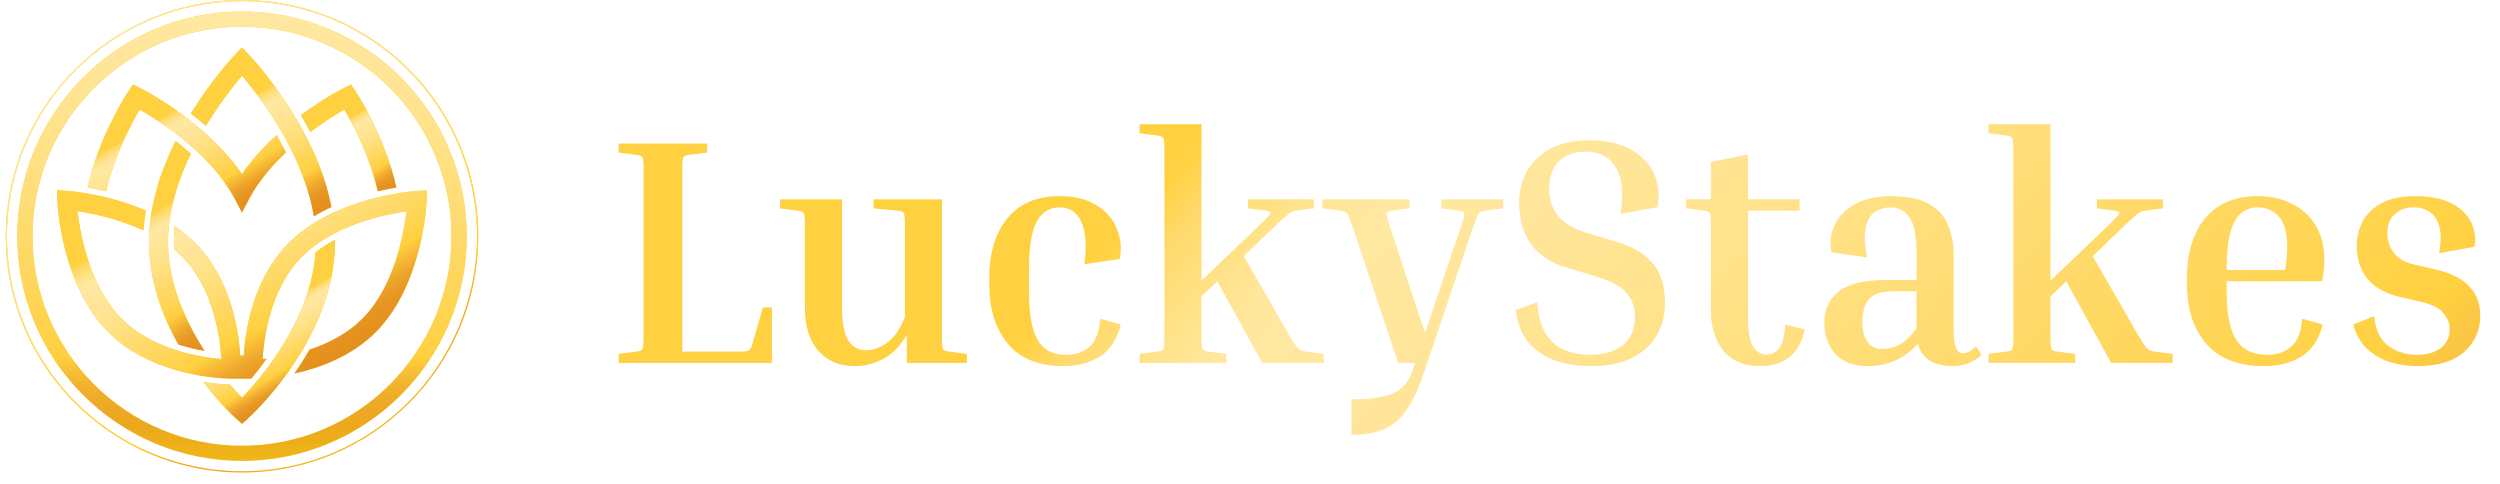
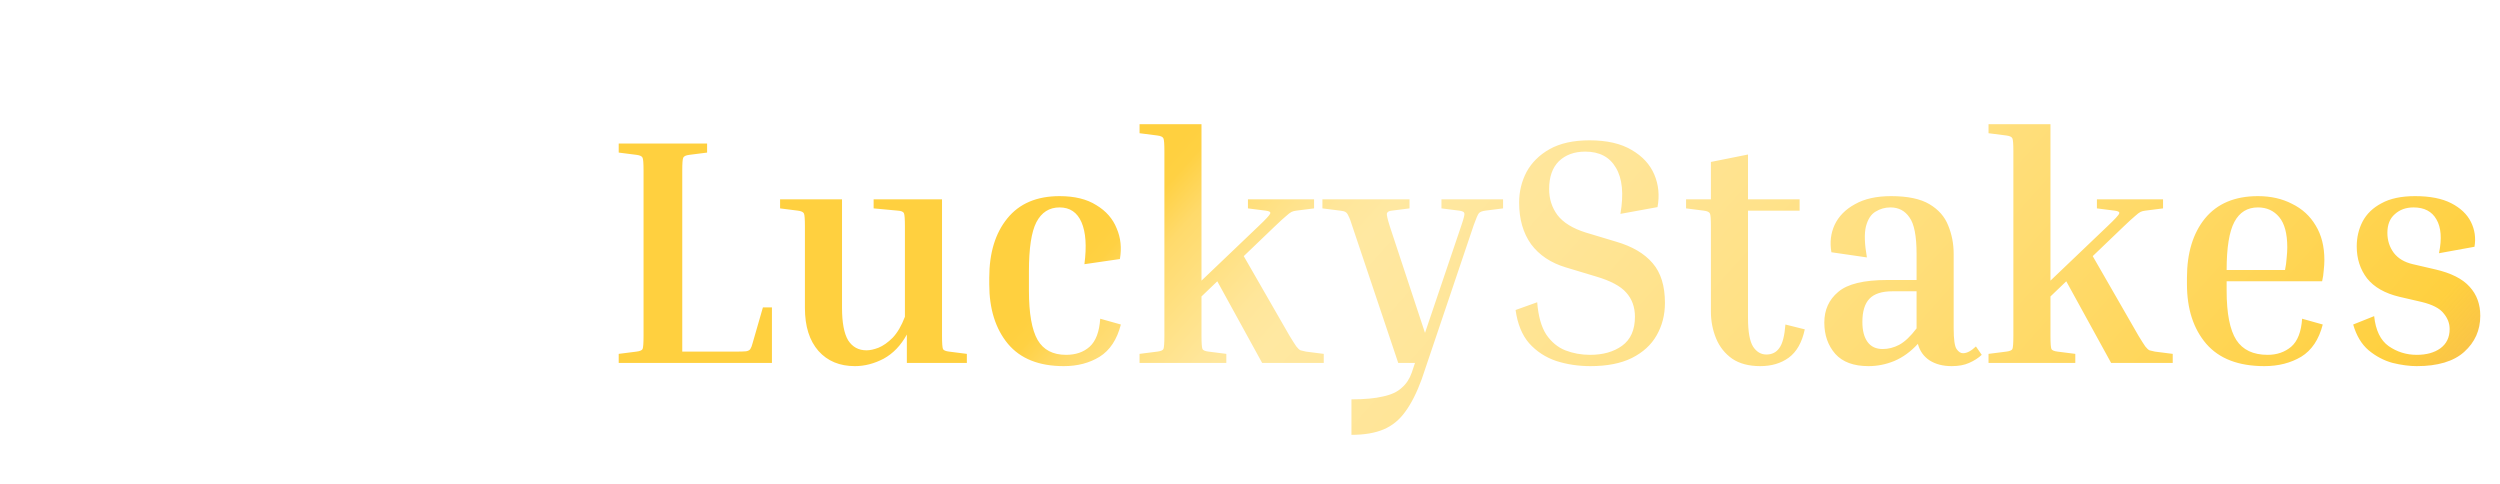
<svg xmlns="http://www.w3.org/2000/svg" width="124" height="24" viewBox="0 0 124 24" fill="none">
  <g clip-path="url(#clip0_4811_19807)">
    <path d="M6.926 5.429C7.878 5.975 10.378 7.562 11.589 9.76L12.002 10.546L12.414 9.76C12.871 8.932 13.511 8.191 14.182 7.56C14.04 7.275 13.886 6.988 13.72 6.7C13.105 7.26 12.501 7.908 12.002 8.638C10.226 6.039 7.112 4.45 6.97 4.379L6.596 4.191L6.365 4.54C6.302 4.635 4.921 6.747 4.343 9.3C4.612 9.346 4.925 9.407 5.267 9.488C5.676 7.707 6.52 6.121 6.926 5.429Z" fill="#F7D114" />
-     <path d="M17.08 5.429C17.485 6.12 18.329 7.704 18.739 9.489C19.081 9.408 19.394 9.346 19.663 9.3C19.085 6.747 17.704 4.635 17.64 4.54L17.41 4.191L17.036 4.379C16.961 4.417 16.038 4.889 14.926 5.713C15.084 5.978 15.241 6.257 15.393 6.546C16.081 6.028 16.703 5.646 17.081 5.43L17.08 5.429Z" fill="#F7D114" />
    <path d="M8.851 17.093C9.319 17.241 9.765 17.339 10.152 17.405C9.217 15.971 8.333 14.071 8.333 12.007C8.333 10.469 8.825 8.95 9.463 7.623C9.214 7.397 8.962 7.187 8.714 6.991C7.976 8.47 7.39 10.21 7.39 12.006C7.39 13.914 8.049 15.665 8.85 17.092L8.851 17.093Z" fill="#F7D114" />
    <path d="M16.613 11.896C16.277 12.077 15.953 12.284 15.652 12.521C15.413 15.917 12.901 18.801 12.003 19.729C11.846 19.567 11.638 19.344 11.402 19.069C11.235 19.066 10.744 19.048 10.079 18.946C10.903 20.018 11.615 20.675 11.685 20.74L12.003 21.028L12.32 20.74C12.495 20.581 16.615 16.781 16.615 12.006C16.615 11.97 16.614 11.933 16.613 11.895V11.896Z" fill="#F7D114" />
    <path d="M12.003 3.752C12.418 4.239 13.147 5.158 13.847 6.331H13.848L13.889 6.401C14.618 7.635 15.306 9.145 15.564 10.729C15.851 10.558 16.145 10.406 16.441 10.27C15.66 6.24 12.497 2.875 12.344 2.715L12.003 2.357L11.662 2.715C11.576 2.806 10.513 3.937 9.469 5.634C9.713 5.821 9.963 6.024 10.215 6.242C10.898 5.111 11.6 4.226 12.004 3.751L12.003 3.752Z" fill="#F7D114" />
-     <path d="M20.655 9.469C20.488 9.481 16.533 9.778 14.264 12.108C12.54 13.879 12.166 16.43 12.088 17.639C12.061 17.635 11.944 17.635 11.916 17.639C11.839 16.43 11.465 13.879 9.741 12.108C9.413 11.772 9.051 11.48 8.67 11.224C8.641 11.49 8.627 11.752 8.627 12.008C8.627 12.131 8.631 12.254 8.638 12.377C8.787 12.499 8.931 12.628 9.066 12.766C10.616 14.358 10.921 16.785 10.98 17.81C9.957 17.724 7.541 17.354 5.989 15.762C4.442 14.172 3.974 11.602 3.84 10.476C4.557 10.582 5.864 10.84 7.117 11.43C7.139 11.106 7.178 10.778 7.234 10.445C5.336 9.62 3.464 9.478 3.35 9.47L2.825 9.435L2.847 9.961C2.854 10.127 3.046 14.089 5.314 16.419C7.575 18.741 11.241 18.778 11.46 18.778C11.462 18.778 12.157 18.778 12.463 18.778C12.697 18.5 12.959 18.168 13.229 17.791C13.156 17.799 13.088 17.805 13.025 17.811C13.084 16.786 13.389 14.36 14.94 12.767C16.486 11.177 19.045 10.642 20.165 10.477C20.031 11.602 19.563 14.173 18.016 15.763C17.249 16.551 16.268 17.039 15.351 17.342C15.107 17.769 14.852 18.166 14.598 18.528C15.87 18.25 17.481 17.663 18.692 16.42C20.96 14.09 21.152 10.129 21.159 9.962L21.181 9.436L20.656 9.471L20.655 9.469Z" fill="#F7D114" />
-     <path d="M6.926 5.429C7.878 5.975 10.378 7.562 11.589 9.76L12.002 10.546L12.414 9.76C12.871 8.932 13.511 8.191 14.182 7.56C14.04 7.275 13.886 6.988 13.72 6.7C13.105 7.26 12.501 7.908 12.002 8.638C10.226 6.039 7.112 4.45 6.97 4.379L6.596 4.191L6.365 4.54C6.302 4.635 4.921 6.747 4.343 9.3C4.612 9.346 4.925 9.407 5.267 9.488C5.676 7.707 6.52 6.121 6.926 5.429Z" fill="url(#paint0_linear_4811_19807)" />
-     <path d="M17.08 5.429C17.485 6.12 18.329 7.704 18.739 9.489C19.081 9.408 19.394 9.346 19.663 9.3C19.085 6.747 17.704 4.635 17.64 4.54L17.41 4.191L17.036 4.379C16.961 4.417 16.038 4.889 14.926 5.713C15.084 5.978 15.241 6.257 15.393 6.546C16.081 6.028 16.703 5.646 17.081 5.43L17.08 5.429Z" fill="url(#paint1_linear_4811_19807)" />
    <path d="M8.851 17.093C9.319 17.241 9.765 17.339 10.152 17.405C9.217 15.971 8.333 14.071 8.333 12.007C8.333 10.469 8.825 8.95 9.463 7.623C9.214 7.397 8.962 7.187 8.714 6.991C7.976 8.47 7.39 10.21 7.39 12.006C7.39 13.914 8.049 15.665 8.85 17.092L8.851 17.093Z" fill="url(#paint2_linear_4811_19807)" />
    <path d="M16.613 11.896C16.277 12.077 15.953 12.284 15.652 12.521C15.413 15.917 12.901 18.801 12.003 19.729C11.846 19.567 11.638 19.344 11.402 19.069C11.235 19.066 10.744 19.048 10.079 18.946C10.903 20.018 11.615 20.675 11.685 20.74L12.003 21.028L12.32 20.74C12.495 20.581 16.615 16.781 16.615 12.006C16.615 11.97 16.614 11.933 16.613 11.895V11.896Z" fill="url(#paint3_linear_4811_19807)" />
    <path d="M12.003 3.752C12.418 4.239 13.147 5.158 13.847 6.331H13.848L13.889 6.401C14.618 7.635 15.306 9.145 15.564 10.729C15.851 10.558 16.145 10.406 16.441 10.27C15.66 6.24 12.497 2.875 12.344 2.715L12.003 2.357L11.662 2.715C11.576 2.806 10.513 3.937 9.469 5.634C9.713 5.821 9.963 6.024 10.215 6.242C10.898 5.111 11.6 4.226 12.004 3.751L12.003 3.752Z" fill="url(#paint4_linear_4811_19807)" />
    <path d="M20.655 9.469C20.488 9.481 16.533 9.778 14.264 12.108C12.54 13.879 12.166 16.43 12.088 17.639C12.061 17.635 11.944 17.635 11.916 17.639C11.839 16.43 11.465 13.879 9.741 12.108C9.413 11.772 9.051 11.48 8.67 11.224C8.641 11.49 8.627 11.752 8.627 12.008C8.627 12.131 8.631 12.254 8.638 12.377C8.787 12.499 8.931 12.628 9.066 12.766C10.616 14.358 10.921 16.785 10.98 17.81C9.957 17.724 7.541 17.354 5.989 15.762C4.442 14.172 3.974 11.602 3.84 10.476C4.557 10.582 5.864 10.84 7.117 11.43C7.139 11.106 7.178 10.778 7.234 10.445C5.336 9.62 3.464 9.478 3.35 9.47L2.825 9.435L2.847 9.961C2.854 10.127 3.046 14.089 5.314 16.419C7.575 18.741 11.241 18.778 11.46 18.778C11.462 18.778 12.157 18.778 12.463 18.778C12.697 18.5 12.959 18.168 13.229 17.791C13.156 17.799 13.088 17.805 13.025 17.811C13.084 16.786 13.389 14.36 14.94 12.767C16.486 11.177 19.045 10.642 20.165 10.477C20.031 11.602 19.563 14.173 18.016 15.763C17.249 16.551 16.268 17.039 15.351 17.342C15.107 17.769 14.852 18.166 14.598 18.528C15.87 18.25 17.481 17.663 18.692 16.42C20.96 14.09 21.152 10.129 21.159 9.962L21.181 9.436L20.656 9.471L20.655 9.469Z" fill="url(#paint5_linear_4811_19807)" />
    <path d="M12.003 0.571C5.857 0.571 0.858 5.571 0.858 11.716C0.858 17.861 5.858 22.861 12.003 22.861C18.148 22.861 23.149 17.861 23.149 11.716C23.149 5.571 18.148 0.571 12.003 0.571ZM12.003 22.109C6.273 22.109 1.611 17.447 1.611 11.717C1.611 5.987 6.273 1.325 12.003 1.325C17.733 1.325 22.395 5.987 22.395 11.717C22.395 17.447 17.733 22.109 12.003 22.109Z" fill="#F7D114" />
    <path d="M12.003 0.571C5.857 0.571 0.858 5.571 0.858 11.716C0.858 17.861 5.858 22.861 12.003 22.861C18.148 22.861 23.149 17.861 23.149 11.716C23.149 5.571 18.148 0.571 12.003 0.571ZM12.003 22.109C6.273 22.109 1.611 17.447 1.611 11.717C1.611 5.987 6.273 1.325 12.003 1.325C17.733 1.325 22.395 5.987 22.395 11.717C22.395 17.447 17.733 22.109 12.003 22.109Z" fill="url(#paint6_linear_4811_19807)" />
    <path d="M12.003 0C5.543 0 0.286 5.256 0.286 11.717C0.286 18.178 5.542 23.434 12.003 23.434C18.465 23.434 23.72 18.177 23.72 11.717C23.72 5.257 18.464 0 12.003 0ZM12.003 23.374C5.575 23.374 0.346 18.145 0.346 11.717C0.346 5.289 5.576 0.06 12.003 0.06C18.431 0.06 23.661 5.289 23.661 11.717C23.661 18.145 18.431 23.374 12.003 23.374Z" fill="#F7D114" />
    <path d="M12.003 0C5.543 0 0.286 5.256 0.286 11.717C0.286 18.178 5.542 23.434 12.003 23.434C18.465 23.434 23.72 18.177 23.72 11.717C23.72 5.257 18.464 0 12.003 0ZM12.003 23.374C5.575 23.374 0.346 18.145 0.346 11.717C0.346 5.289 5.576 0.06 12.003 0.06C18.431 0.06 23.661 5.289 23.661 11.717C23.661 18.145 18.431 23.374 12.003 23.374Z" fill="url(#paint7_linear_4811_19807)" />
  </g>
  <path d="M37.84 15.248H38.288V18H30.688V17.552L31.568 17.44C31.739 17.419 31.84 17.376 31.872 17.312C31.904 17.237 31.92 17.019 31.92 16.656V8.464C31.92 8.101 31.904 7.888 31.872 7.824C31.84 7.749 31.739 7.701 31.568 7.68L30.688 7.568V7.12H35.072V7.568L34.192 7.68C34.021 7.701 33.92 7.749 33.888 7.824C33.856 7.888 33.84 8.101 33.84 8.464V17.44H36.464C36.72 17.44 36.901 17.435 37.008 17.424C37.115 17.403 37.184 17.365 37.216 17.312C37.259 17.248 37.296 17.152 37.328 17.024L37.84 15.248ZM47.956 17.552V18H44.98V16.592C44.681 17.136 44.297 17.536 43.828 17.792C43.358 18.037 42.884 18.16 42.404 18.16C41.646 18.16 41.044 17.909 40.596 17.408C40.148 16.896 39.924 16.187 39.924 15.28V11.232C39.924 10.869 39.908 10.656 39.876 10.592C39.844 10.517 39.742 10.469 39.572 10.448L38.692 10.336V9.888H41.764V15.264C41.764 16 41.865 16.539 42.068 16.88C42.281 17.211 42.585 17.376 42.98 17.376C43.15 17.376 43.348 17.333 43.572 17.248C43.806 17.152 44.041 16.987 44.276 16.752C44.51 16.507 44.713 16.16 44.884 15.712V11.232C44.884 10.869 44.868 10.651 44.836 10.576C44.804 10.501 44.702 10.459 44.532 10.448L43.332 10.336V9.888H46.724V16.656C46.724 17.019 46.74 17.237 46.772 17.312C46.804 17.376 46.905 17.419 47.076 17.44L47.956 17.552ZM52.555 10.288C52.043 10.288 51.659 10.533 51.403 11.024C51.157 11.504 51.035 12.315 51.035 13.456V14.416C51.035 15.547 51.179 16.363 51.467 16.864C51.755 17.355 52.224 17.6 52.875 17.6C53.355 17.6 53.744 17.467 54.043 17.2C54.352 16.923 54.528 16.459 54.571 15.808L55.595 16.096C55.403 16.843 55.051 17.376 54.539 17.696C54.037 18.005 53.445 18.16 52.763 18.16C51.536 18.16 50.613 17.792 49.995 17.056C49.376 16.309 49.067 15.323 49.067 14.096V13.776C49.067 12.549 49.365 11.568 49.963 10.832C50.56 10.096 51.424 9.728 52.555 9.728C53.301 9.728 53.909 9.877 54.379 10.176C54.859 10.464 55.195 10.848 55.387 11.328C55.589 11.797 55.643 12.304 55.547 12.848L53.787 13.104C53.904 12.208 53.856 11.515 53.643 11.024C53.429 10.533 53.067 10.288 52.555 10.288ZM56.522 6.608V6.16H59.594V13.92L62.41 11.232C62.783 10.88 62.98 10.667 63.002 10.592C63.034 10.517 62.959 10.469 62.778 10.448L61.898 10.336V9.888H65.178V10.336L64.298 10.448C64.202 10.459 64.122 10.48 64.058 10.512C63.994 10.544 63.903 10.613 63.786 10.72C63.668 10.816 63.482 10.987 63.226 11.232L61.69 12.704L63.962 16.656C64.111 16.901 64.223 17.077 64.298 17.184C64.372 17.28 64.442 17.344 64.506 17.376C64.58 17.397 64.671 17.419 64.778 17.44L65.658 17.552V18H62.602L60.378 13.952L59.594 14.704V16.656C59.594 17.019 59.61 17.237 59.642 17.312C59.674 17.376 59.775 17.419 59.946 17.44L60.826 17.552V18H56.522V17.552L57.402 17.44C57.572 17.419 57.674 17.376 57.706 17.312C57.738 17.237 57.754 17.019 57.754 16.656V7.504C57.754 7.141 57.738 6.928 57.706 6.864C57.674 6.789 57.572 6.741 57.402 6.72L56.522 6.608ZM70.52 18.8C70.275 19.472 70.002 20.011 69.704 20.416C69.416 20.821 69.058 21.115 68.632 21.296C68.205 21.477 67.672 21.568 67.032 21.568V19.808C67.683 19.808 68.205 19.76 68.6 19.664C69.005 19.579 69.314 19.435 69.528 19.232C69.752 19.04 69.917 18.789 70.024 18.48L70.184 18H69.352L67.08 11.232C67.005 10.987 66.941 10.816 66.888 10.72C66.845 10.613 66.792 10.544 66.728 10.512C66.674 10.48 66.589 10.459 66.472 10.448L65.592 10.336V9.888H69.912V10.336L69.032 10.448C68.904 10.459 68.824 10.501 68.792 10.576C68.77 10.64 68.819 10.859 68.936 11.232L70.68 16.512L72.488 11.168C72.605 10.827 72.653 10.629 72.632 10.576C72.621 10.512 72.536 10.469 72.376 10.448L71.496 10.336V9.888H74.552V10.336L73.672 10.448C73.512 10.469 73.405 10.512 73.352 10.576C73.299 10.64 73.213 10.837 73.096 11.168L70.52 18.8ZM78.869 17.6C79.509 17.6 80.037 17.451 80.453 17.152C80.879 16.843 81.093 16.363 81.093 15.712C81.093 15.232 80.949 14.832 80.661 14.512C80.383 14.192 79.882 13.925 79.157 13.712L77.669 13.264C76.922 13.04 76.346 12.656 75.941 12.112C75.546 11.557 75.349 10.869 75.349 10.048C75.349 9.504 75.471 8.997 75.717 8.528C75.973 8.059 76.357 7.68 76.869 7.392C77.391 7.104 78.047 6.96 78.837 6.96C79.701 6.96 80.399 7.12 80.933 7.44C81.466 7.749 81.839 8.155 82.053 8.656C82.266 9.157 82.319 9.696 82.213 10.272L80.373 10.608C80.543 9.616 80.469 8.853 80.149 8.32C79.839 7.787 79.333 7.52 78.629 7.52C78.085 7.52 77.647 7.68 77.317 8C76.997 8.32 76.837 8.779 76.837 9.376C76.837 9.867 76.975 10.299 77.253 10.672C77.541 11.045 78.01 11.333 78.661 11.536L80.149 11.984C80.959 12.219 81.567 12.576 81.973 13.056C82.378 13.525 82.581 14.181 82.581 15.024C82.581 15.621 82.442 16.16 82.165 16.64C81.898 17.109 81.487 17.483 80.933 17.76C80.389 18.027 79.706 18.16 78.885 18.16C78.287 18.16 77.722 18.075 77.189 17.904C76.655 17.723 76.207 17.429 75.845 17.024C75.493 16.619 75.269 16.069 75.173 15.376L76.245 14.992C76.298 15.675 76.447 16.208 76.693 16.592C76.949 16.965 77.263 17.227 77.637 17.376C78.021 17.525 78.431 17.6 78.869 17.6ZM89.517 16.336C89.379 16.987 89.112 17.456 88.717 17.744C88.333 18.021 87.864 18.16 87.309 18.16C86.744 18.16 86.28 18.037 85.917 17.792C85.555 17.536 85.288 17.2 85.117 16.784C84.947 16.368 84.861 15.925 84.861 15.456V11.232C84.861 10.869 84.845 10.656 84.813 10.592C84.781 10.517 84.68 10.469 84.509 10.448L83.629 10.336V9.888H84.861V8.032L86.701 7.664V9.888H89.261V10.448H86.701V15.776C86.701 16.459 86.787 16.933 86.957 17.2C87.128 17.456 87.347 17.584 87.613 17.584C87.891 17.584 88.104 17.477 88.253 17.264C88.413 17.051 88.514 16.661 88.557 16.096L89.517 16.336ZM98.294 17.6C98.123 17.76 97.915 17.893 97.67 18C97.435 18.107 97.147 18.16 96.806 18.16C96.368 18.16 96 18.064 95.702 17.872C95.414 17.68 95.222 17.408 95.126 17.056C94.774 17.44 94.384 17.723 93.958 17.904C93.542 18.075 93.115 18.16 92.678 18.16C91.942 18.16 91.392 17.957 91.03 17.552C90.667 17.136 90.486 16.619 90.486 16C90.486 15.371 90.715 14.864 91.174 14.48C91.632 14.085 92.443 13.888 93.606 13.888H95.062V12.592C95.062 11.707 94.944 11.104 94.71 10.784C94.486 10.453 94.171 10.288 93.766 10.288C93.499 10.288 93.254 10.357 93.03 10.496C92.806 10.624 92.646 10.869 92.55 11.232C92.464 11.584 92.48 12.096 92.598 12.768L90.838 12.512C90.752 12.021 90.806 11.568 90.998 11.152C91.2 10.725 91.536 10.384 92.006 10.128C92.475 9.861 93.072 9.728 93.798 9.728C94.619 9.728 95.254 9.861 95.702 10.128C96.15 10.395 96.459 10.747 96.63 11.184C96.811 11.621 96.902 12.091 96.902 12.592V16.288C96.902 16.832 96.95 17.173 97.046 17.312C97.142 17.451 97.248 17.52 97.366 17.52C97.558 17.52 97.771 17.408 98.006 17.184L98.294 17.6ZM93.382 17.312C93.659 17.312 93.931 17.243 94.198 17.104C94.475 16.955 94.763 16.683 95.062 16.288V14.448H93.862C93.339 14.448 92.96 14.571 92.726 14.816C92.491 15.061 92.374 15.445 92.374 15.968C92.374 16.395 92.459 16.725 92.63 16.96C92.8 17.195 93.051 17.312 93.382 17.312ZM98.631 6.608V6.16H101.703V13.92L104.519 11.232C104.892 10.88 105.09 10.667 105.111 10.592C105.143 10.517 105.068 10.469 104.887 10.448L104.007 10.336V9.888H107.287V10.336L106.407 10.448C106.311 10.459 106.231 10.48 106.167 10.512C106.103 10.544 106.012 10.613 105.895 10.72C105.778 10.816 105.591 10.987 105.335 11.232L103.799 12.704L106.071 16.656C106.22 16.901 106.332 17.077 106.407 17.184C106.482 17.28 106.551 17.344 106.615 17.376C106.69 17.397 106.78 17.419 106.887 17.44L107.767 17.552V18H104.711L102.487 13.952L101.703 14.704V16.656C101.703 17.019 101.719 17.237 101.751 17.312C101.783 17.376 101.884 17.419 102.055 17.44L102.935 17.552V18H98.631V17.552L99.511 17.44C99.682 17.419 99.783 17.376 99.815 17.312C99.847 17.237 99.863 17.019 99.863 16.656V7.504C99.863 7.141 99.847 6.928 99.815 6.864C99.783 6.789 99.682 6.741 99.511 6.72L98.631 6.608ZM115.209 16.096C115.017 16.843 114.66 17.376 114.137 17.696C113.614 18.005 113.006 18.16 112.313 18.16C111.033 18.16 110.073 17.792 109.433 17.056C108.793 16.309 108.473 15.323 108.473 14.096V13.776C108.473 12.549 108.772 11.568 109.369 10.832C109.977 10.096 110.852 9.728 111.993 9.728C112.633 9.728 113.198 9.856 113.689 10.112C114.19 10.357 114.58 10.715 114.857 11.184C115.145 11.653 115.289 12.224 115.289 12.896C115.289 13.056 115.278 13.227 115.257 13.408C115.246 13.589 115.22 13.771 115.177 13.952H110.441V14.416C110.441 15.547 110.601 16.363 110.921 16.864C111.241 17.355 111.758 17.6 112.473 17.6C112.932 17.6 113.321 17.467 113.641 17.2C113.961 16.923 114.142 16.459 114.185 15.808L115.209 16.096ZM111.993 10.288C111.47 10.288 111.081 10.528 110.825 11.008C110.569 11.488 110.441 12.283 110.441 13.392H113.337C113.38 13.179 113.406 12.981 113.417 12.8C113.438 12.608 113.449 12.432 113.449 12.272C113.449 11.589 113.316 11.088 113.049 10.768C112.782 10.448 112.43 10.288 111.993 10.288ZM120.11 14.976L119.006 14.72C118.291 14.549 117.758 14.245 117.406 13.808C117.064 13.36 116.894 12.832 116.894 12.224C116.894 11.776 116.99 11.365 117.182 10.992C117.384 10.608 117.699 10.304 118.126 10.08C118.552 9.845 119.107 9.728 119.79 9.728C120.526 9.728 121.123 9.845 121.582 10.08C122.04 10.315 122.366 10.624 122.558 11.008C122.75 11.392 122.808 11.803 122.734 12.24L120.974 12.56C121.123 11.835 121.08 11.275 120.846 10.88C120.622 10.485 120.243 10.288 119.71 10.288C119.336 10.288 119.027 10.4 118.782 10.624C118.536 10.837 118.414 11.147 118.414 11.552C118.414 11.925 118.52 12.256 118.734 12.544C118.947 12.821 119.262 13.008 119.678 13.104L120.782 13.36C121.571 13.541 122.142 13.829 122.494 14.224C122.846 14.608 123.022 15.088 123.022 15.664C123.022 16.379 122.755 16.976 122.222 17.456C121.699 17.925 120.915 18.16 119.87 18.16C119.507 18.16 119.107 18.107 118.67 18C118.243 17.883 117.848 17.675 117.486 17.376C117.134 17.077 116.878 16.651 116.718 16.096L117.758 15.68C117.832 16.384 118.072 16.88 118.478 17.168C118.894 17.456 119.358 17.6 119.87 17.6C120.35 17.6 120.739 17.493 121.038 17.28C121.347 17.056 121.502 16.736 121.502 16.32C121.502 16.032 121.4 15.771 121.198 15.536C121.006 15.291 120.643 15.104 120.11 14.976Z" fill="url(#paint8_linear_4811_19807)" />
  <defs>
    <linearGradient id="paint0_linear_4811_19807" x1="10.877" y1="11.195" x2="6.773" y2="4.089" gradientUnits="userSpaceOnUse">
      <stop stop-color="#D14F22" stop-opacity="0.5" />
      <stop offset="0.03" stop-color="#D55C24" stop-opacity="0.55" />
      <stop offset="0.1" stop-color="#E17D2C" stop-opacity="0.68" />
      <stop offset="0.18" stop-color="#F5B438" stop-opacity="0.89" />
      <stop offset="0.23" stop-color="#FFD03F" />
      <stop offset="0.33" stop-color="#FFD75E" />
      <stop offset="0.47" stop-color="#FFE082" />
      <stop offset="0.58" stop-color="#FFE598" />
      <stop offset="0.65" stop-color="#FFE8A1" />
      <stop offset="0.67" stop-color="#FFE69A" />
      <stop offset="0.69" stop-color="#FFE288" />
      <stop offset="0.72" stop-color="#FFDA6B" />
      <stop offset="0.74" stop-color="#FFD143" />
      <stop offset="0.75" stop-color="#FFD03F" />
    </linearGradient>
    <linearGradient id="paint1_linear_4811_19807" x1="18.936" y1="9.72" x2="16.142" y2="4.88" gradientUnits="userSpaceOnUse">
      <stop stop-color="#D14F22" stop-opacity="0.5" />
      <stop offset="0.03" stop-color="#D55C24" stop-opacity="0.55" />
      <stop offset="0.1" stop-color="#E17D2C" stop-opacity="0.68" />
      <stop offset="0.18" stop-color="#F5B438" stop-opacity="0.89" />
      <stop offset="0.23" stop-color="#FFD03F" />
      <stop offset="0.33" stop-color="#FFD75E" />
      <stop offset="0.47" stop-color="#FFE082" />
      <stop offset="0.58" stop-color="#FFE598" />
      <stop offset="0.65" stop-color="#FFE8A1" />
      <stop offset="0.67" stop-color="#FFE69A" />
      <stop offset="0.69" stop-color="#FFE288" />
      <stop offset="0.72" stop-color="#FFDA6B" />
      <stop offset="0.74" stop-color="#FFD143" />
      <stop offset="0.75" stop-color="#FFD03F" />
    </linearGradient>
    <linearGradient id="paint2_linear_4811_19807" x1="11.591" y1="16.574" x2="6.723" y2="8.141" gradientUnits="userSpaceOnUse">
      <stop stop-color="#D14F22" stop-opacity="0.5" />
      <stop offset="0.03" stop-color="#D55C24" stop-opacity="0.55" />
      <stop offset="0.1" stop-color="#E17D2C" stop-opacity="0.68" />
      <stop offset="0.18" stop-color="#F5B438" stop-opacity="0.89" />
      <stop offset="0.23" stop-color="#FFD03F" />
      <stop offset="0.33" stop-color="#FFD75E" />
      <stop offset="0.47" stop-color="#FFE082" />
      <stop offset="0.58" stop-color="#FFE598" />
      <stop offset="0.65" stop-color="#FFE8A1" />
      <stop offset="0.67" stop-color="#FFE69A" />
      <stop offset="0.69" stop-color="#FFE288" />
      <stop offset="0.72" stop-color="#FFDA6B" />
      <stop offset="0.74" stop-color="#FFD143" />
      <stop offset="0.75" stop-color="#FFD03F" />
    </linearGradient>
    <linearGradient id="paint3_linear_4811_19807" x1="15.438" y1="19.045" x2="12.635" y2="14.189" gradientUnits="userSpaceOnUse">
      <stop stop-color="#D14F22" stop-opacity="0.5" />
      <stop offset="0.03" stop-color="#D55C24" stop-opacity="0.55" />
      <stop offset="0.1" stop-color="#E17D2C" stop-opacity="0.68" />
      <stop offset="0.18" stop-color="#F5B438" stop-opacity="0.89" />
      <stop offset="0.23" stop-color="#FFD03F" />
      <stop offset="0.33" stop-color="#FFD75E" />
      <stop offset="0.47" stop-color="#FFE082" />
      <stop offset="0.58" stop-color="#FFE598" />
      <stop offset="0.65" stop-color="#FFE8A1" />
      <stop offset="0.67" stop-color="#FFE69A" />
      <stop offset="0.69" stop-color="#FFE288" />
      <stop offset="0.72" stop-color="#FFDA6B" />
      <stop offset="0.74" stop-color="#FFD143" />
      <stop offset="0.75" stop-color="#FFD03F" />
    </linearGradient>
    <linearGradient id="paint4_linear_4811_19807" x1="15.122" y1="11.032" x2="10.586" y2="3.175" gradientUnits="userSpaceOnUse">
      <stop stop-color="#D14F22" stop-opacity="0.5" />
      <stop offset="0.03" stop-color="#D55C24" stop-opacity="0.55" />
      <stop offset="0.1" stop-color="#E17D2C" stop-opacity="0.68" />
      <stop offset="0.18" stop-color="#F5B438" stop-opacity="0.89" />
      <stop offset="0.23" stop-color="#FFD03F" />
      <stop offset="0.33" stop-color="#FFD75E" />
      <stop offset="0.47" stop-color="#FFE082" />
      <stop offset="0.58" stop-color="#FFE598" />
      <stop offset="0.65" stop-color="#FFE8A1" />
      <stop offset="0.67" stop-color="#FFE69A" />
      <stop offset="0.69" stop-color="#FFE288" />
      <stop offset="0.72" stop-color="#FFDA6B" />
      <stop offset="0.74" stop-color="#FFD143" />
      <stop offset="0.75" stop-color="#FFD03F" />
    </linearGradient>
    <linearGradient id="paint5_linear_4811_19807" x1="16.153" y1="18.162" x2="9.042" y2="5.844" gradientUnits="userSpaceOnUse">
      <stop stop-color="#D14F22" stop-opacity="0.5" />
      <stop offset="0.03" stop-color="#D55C24" stop-opacity="0.55" />
      <stop offset="0.1" stop-color="#E17D2C" stop-opacity="0.68" />
      <stop offset="0.18" stop-color="#F5B438" stop-opacity="0.89" />
      <stop offset="0.23" stop-color="#FFD03F" />
      <stop offset="0.33" stop-color="#FFD75E" />
      <stop offset="0.47" stop-color="#FFE082" />
      <stop offset="0.58" stop-color="#FFE598" />
      <stop offset="0.65" stop-color="#FFE8A1" />
      <stop offset="0.67" stop-color="#FFE69A" />
      <stop offset="0.69" stop-color="#FFE288" />
      <stop offset="0.72" stop-color="#FFDA6B" />
      <stop offset="0.74" stop-color="#FFD143" />
      <stop offset="0.75" stop-color="#FFD03F" />
    </linearGradient>
    <linearGradient id="paint6_linear_4811_19807" x1="12.003" y1="22.863" x2="12.003" y2="0.571" gradientUnits="userSpaceOnUse">
      <stop stop-color="#D14F22" stop-opacity="0.2" />
      <stop offset="0.03" stop-color="#D45924" stop-opacity="0.26" />
      <stop offset="0.08" stop-color="#DE742A" stop-opacity="0.43" />
      <stop offset="0.15" stop-color="#ED9F34" stop-opacity="0.7" />
      <stop offset="0.23" stop-color="#FFD03F" />
      <stop offset="0.41" stop-color="#FFD75E" />
      <stop offset="0.66" stop-color="#FFE082" />
      <stop offset="0.87" stop-color="#FFE598" />
      <stop offset="1" stop-color="#FFE8A1" />
    </linearGradient>
    <linearGradient id="paint7_linear_4811_19807" x1="17.86" y1="21.861" x2="6.146" y2="1.572" gradientUnits="userSpaceOnUse">
      <stop stop-color="#D14F22" stop-opacity="0.2" />
      <stop offset="0.03" stop-color="#D45924" stop-opacity="0.26" />
      <stop offset="0.08" stop-color="#DE742A" stop-opacity="0.43" />
      <stop offset="0.15" stop-color="#ED9F34" stop-opacity="0.7" />
      <stop offset="0.23" stop-color="#FFD03F" />
      <stop offset="0.41" stop-color="#FFD75E" />
      <stop offset="0.66" stop-color="#FFE082" />
      <stop offset="0.87" stop-color="#FFE598" />
      <stop offset="1" stop-color="#FFE8A1" />
    </linearGradient>
    <linearGradient id="paint8_linear_4811_19807" x1="149" y1="18" x2="74.412" y2="-48.442" gradientUnits="userSpaceOnUse">
      <stop stop-color="#D14F22" stop-opacity="0.5" />
      <stop offset="0.03" stop-color="#D55C24" stop-opacity="0.55" />
      <stop offset="0.1" stop-color="#E17D2C" stop-opacity="0.68" />
      <stop offset="0.18" stop-color="#F5B438" stop-opacity="0.89" />
      <stop offset="0.23" stop-color="#FFD03F" />
      <stop offset="0.33" stop-color="#FFD75E" />
      <stop offset="0.47" stop-color="#FFE082" />
      <stop offset="0.58" stop-color="#FFE598" />
      <stop offset="0.65" stop-color="#FFE8A1" />
      <stop offset="0.67" stop-color="#FFE69A" />
      <stop offset="0.69" stop-color="#FFE288" />
      <stop offset="0.72" stop-color="#FFDA6B" />
      <stop offset="0.74" stop-color="#FFD143" />
      <stop offset="0.75" stop-color="#FFD03F" />
    </linearGradient>
    <clipPath id="clip0_4811_19807">
-       <rect width="24" height="24" fill="white" />
-     </clipPath>
+       </clipPath>
  </defs>
</svg>